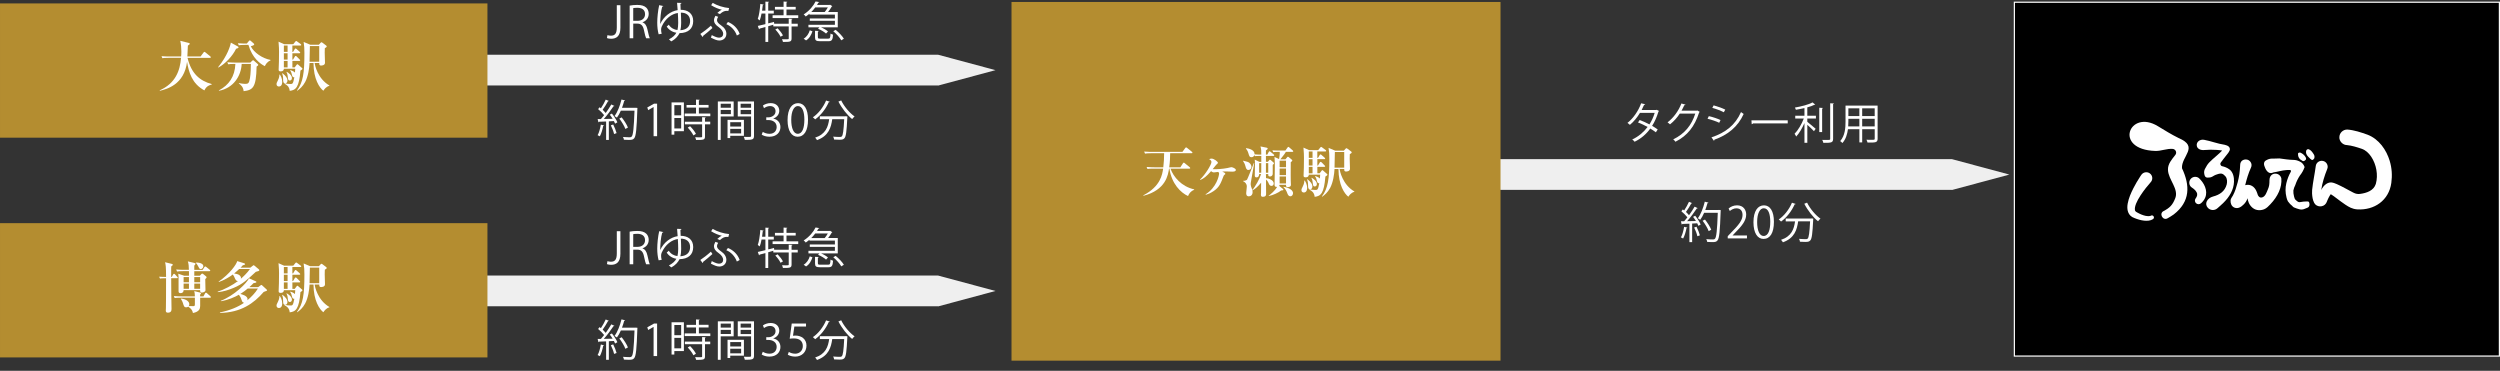
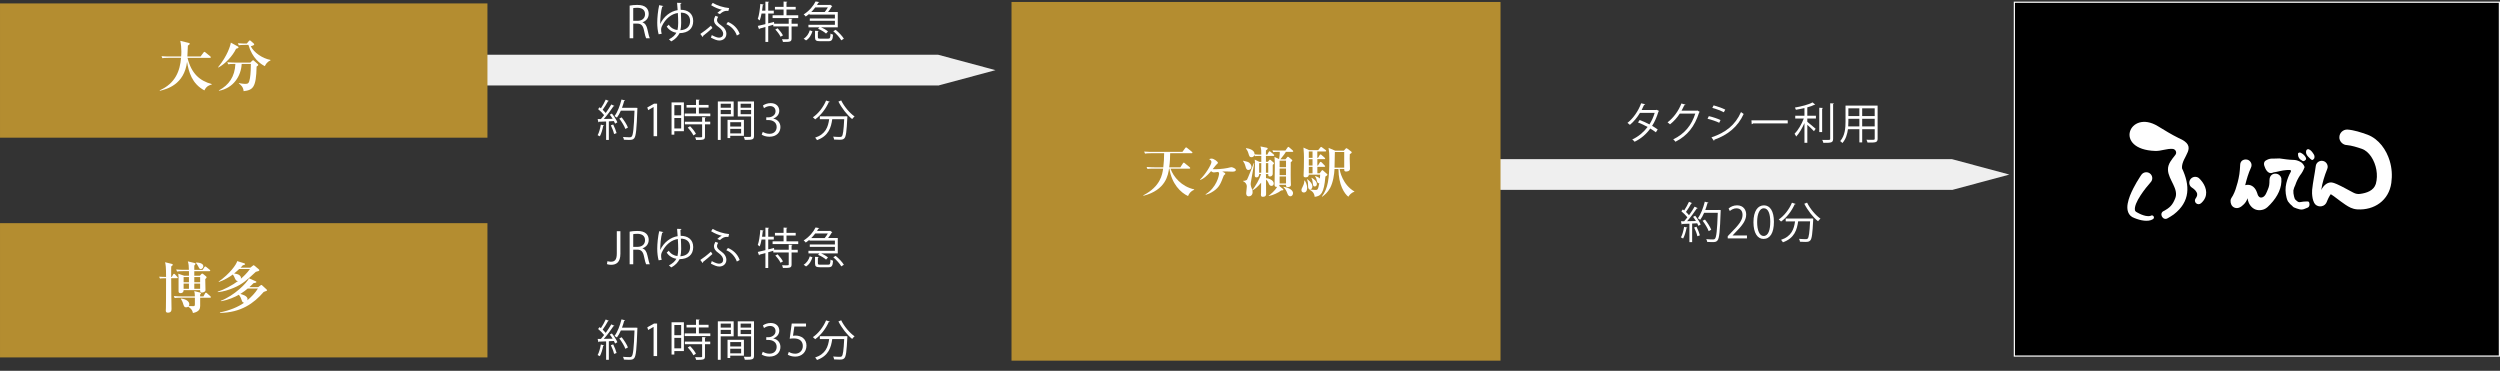
<svg xmlns="http://www.w3.org/2000/svg" id="a" width="1437.83" height="213.27" viewBox="0 0 1437.83 213.27">
  <rect x="0" y="0" width="1437.83" height="213.27" fill="#333333" stroke="none" />
  <polygon points="1155.65 100.4 1122.6 91.52 1122.6 91.52 862.26 91.52 862.26 109.2 1122.6 109.2 1122.6 109.28 1155.65 100.4" style="fill:#efefef; stroke-width:0px;" />
  <rect x="1158.53" y="1.28" width="278.95" height="203.5" style="stroke:#fff; stroke-miterlimit:10; stroke-width:.68px;" />
  <path d="m1327.88,116.12c-.24-.22-.49-.3-.75-.24-.2,0-.4-.01-.58-.02-.01,0-.03,0-.04,0l-1.63.09s-.04,0-.06,0c-.59.12-1.19.21-1.81.27-.5.14-.95.08-1.35-.16-.4-.24-.84-.59-1.32-1.04-.48-.45-.8-1.14-.98-2.09,0-.01,0-.02,0-.04-.3-1.11-.42-2.22-.36-3.31,0-.04,0-.09.02-.13.21-1.04.55-2,1.02-2.88.01-.03.03-.06.04-.09.67-2.02,1.56-3.86,2.68-5.54,0-.01.02-.03.03-.04,1.13-1.4,2.03-3.01,2.67-4.81-.53-1.49-1.42-2.53-2.65-3.12-1.27-.67-2.56-1.01-3.87-1.01-1.34-.03-2.68-.14-4.01-.31-1.32-.2-2.63-.38-3.92-.53-.03,0-.06,0-.09,0-.73.07-1.44.1-2.13.07-.71-.03-1.56-.01-2.55.05-.99.06-2.05.43-3.17,1.12-.59.38-.92.97-.97,1.78-.02.66.23,1.56.76,2.69.53,1.13,1.18,1.93,1.96,2.39.76.46,1.66.44,2.68-.04.04-.02.07-.03.11-.04,1.16-.18,2.33-.41,3.53-.71,1.21-.3,2.55-.51,4.01-.63.8-.07,1.45-.08,1.95-.04.42.04.67.62.43,1.03-1.14,1.99-1.99,4.17-2.57,6.54-.65,2.7-.62,5.47.11,8.32.17.73.42,1.43.76,2.09.02.04.04.07.07.11.37.51.77,1,1.2,1.47.01.01.02.03.04.04.35.34.7.66,1.07.95.03.02.05.05.08.08.28.34.59.62.93.85.03.02.06.04.1.05,1.04.45,2.09.81,3.15,1.08,1.06.27,2.1.17,3.12-.29.02,0,.04-.02.05-.03.26-.16.64-.31,1.14-.45.51-.14.9-.39,1.17-.77.22-.37.33-.79.32-1.28,0-.43-.08-.84-.23-1.21-.04-.09-.09-.17-.15-.23Z" style="fill:#fff; stroke-width:0px;" />
  <path d="m1322.72,91.51s.06.06.1.09c.44.31.92.63,1.44.94.52.32,1.13.1,1.84-.66.05-.05.09-.11.12-.18.14-.36.1-.76-.13-1.2-.25-.47-.6-.94-1.06-1.39-.46-.45-.97-.82-1.54-1.11-.63-.39-1.22-.36-1.78.1-.18,1.34.16,2.47,1.02,3.4Z" style="fill:#fff; stroke-width:0px;" />
  <path d="m1330.92,91.22c.04-.06.08-.13.1-.2.24-.79.15-1.53-.28-2.23-.4-.67-.85-1.29-1.36-1.86-.49-.54-1.03-.91-1.63-1.11-.05-.02-.1-.02-.15-.03-.69,0-1.12.35-1.29,1.09-.21,1.08.16,2.14,1.13,3.17.97,1.03,1.66,1.66,2.08,1.89.41.22.87-.02,1.4-.73Z" style="fill:#fff; stroke-width:0px;" />
  <path d="m1305.24,103.63c.03,2.22-.15,3.56-.85,5.14-.74,1.72-1.42,4.07-3.17,4.7-1.6.58-2.42-.63-2.72-1.47-.23-.67-.4-1.3-.74-2.02-1.12-2.65-3.52-4.31-6.48-3.48.84-3.44,1.82-6.84,3.32-10.08,1.11-2.16-.61-4.82-3.07-4.71-1.82.06-3.05,1.21-3.13,3.01-.09,1.89-.22,3.73-.46,5.39-.25,1.65-.6,3.28-1.02,4.89-.69,2.55-1.45,5.12-2.7,7.44-.05.08-.53.86-.88,1.43-.29.46-.46.99-.48,1.54-.05,1.61.57,3.3,2.22,3.99,2.05.84,3.85-.36,5.2-1.69,1.06-.98,1.95-2.29,2.33-3.71.14.86.36,1.72.69,2.51.86,2.03,2.6,3.83,4.87,4.25,1.32.27,2.68.09,3.94-.38,1.53-.61,2.59-1.8,3.63-2.89,4.31-4.53,6.78-9.75,6.33-14.91-.94-3.85-6.85-3.73-6.81,1.07Z" style="fill:#fff; stroke-width:0px;" />
  <path d="m1374.42,92.58c-1.92-6.37-6.18-12.57-12.73-15.1-3.75-1.34-7.6-2.65-11.62-2.97-2.49-.07-4.56,1.87-4.63,4.34-.14,2.47,2.12,4.59,4.32,4.58,2.9.3,5.73,1.19,8.5,2.13,2.36.81,4.03,2.43,5.51,4.58,2.94,4.45,4.07,10.43,2.65,15.61-1.25,3.93-5.27,5.27-9.15,5.78-1.15.15-2.32-.04-3.36-.55-.24-.12-.47-.24-.7-.34-3.09-1.57-5.78-3.22-9.17-4.73-.54-.24-1.12-.47-1.69-.67-3.38-1.25-6,1.31-7.34,4.05.59-4.09,1.89-8.24,3.45-12.08.89-2.02-.48-4.43-2.7-4.7-1.89-.26-3.63,1.06-3.88,2.93-.6,4.6-1.63,9.14-2.1,13.77-.06.61-.07,1.4-.04,2.03.11,1.82.34,3.75,1.23,5.44,1.34,2.59,5.24,2.69,6.8.27.33-.47.56-1.18.78-1.7.4-.95.85-1.88,1.34-2.68.19-.29.4-.61.62-.9.97.61,1.88,1.28,2.87,2.02,1.66,1.23,3.81,2.92,5.56,4.05,1.99,1.3,3.92,2.5,6.86,2.68,9.68.58,18.13-5.08,19.53-15.23.59-4.22.33-8.54-.92-12.63Z" style="fill:#fff; stroke-width:0px;" />
-   <path d="m1282.05,97.31c-1.16-.83-2.55-1.41-4.01-1.72-.95-.2-1.36-1.31-.8-2.09,1.19-1.64,2.44-3.24,3.73-4.84.49-.64,1.06-1.31,1.36-2.09.32-.78.12-1.69-.5-2.25-.67-.61-1.51-.8-2.25-1.03-4.36-.64-7.89-2.16-11.94-2.89-2.34-.42-4.62,1.2-4.18,3.53.3,1.72,2.27,2.53,4.16,2.36,2.6-.24,4.77-.22,7.36-.07,1,.08,2.05.17,3.06.35-1.7,1.82-3.74,3.42-5.62,5.12-1.11,1.02-2.19,2-3.05,3.3-.42.67-.73,1.27-1.1,1.94-.48.84-.71,1.79-.56,2.76.34,2.38,1.08,2.71,3.43,2.35.9-.16,1.88-.81,2.29-1.07.3-.19,1.17-.56,1.67-.69,3.05-1.12,3.71.03,4.96,1.29.89,1.2.95,3,.61,4.45-1.02,3.89-3.91,5.96-7.81,6.98-3.58.93-5.13,4.27-3.08,6.49,1.43,1.59,3.89,1.73,5.5.32,1.21-1.07,2.42-2.1,3.55-3.23,3.26-3.2,5.88-7.36,6.02-12.03.1-2.6-.49-5.65-2.78-7.25Z" style="fill:#fff; stroke-width:0px;" />
+   <path d="m1282.05,97.31Z" style="fill:#fff; stroke-width:0px;" />
  <path d="m1252.95,79.37c-4.35-2.15-7.54-4.19-11.98-6.86-16.33-9.86-25.75,13.51-1.39,14.3,3.33.11,6.62-1.44,9.98-1.17,1.72.13,2.61,2.08,1.56,3.44-2.02,2.62-4.42,5.17-4.25,8.66.2,5.69,6.56,11.06,4.06,16.58-1.44,3.59-3.07,5.25-6.55,7.05-2.86,1.4-.44,5.8,2.3,4.16,1.16-.67,2.34-1.36,3.51-2.2,9.6-7.43,9.39-16.7,4.75-26.57-.5-6.96,10.1-12.32-2-17.39Z" style="fill:#fff; stroke-width:0px;" />
  <path d="m1236.91,124.12s.02-.02.03-.02c0,0,0,0,0,0h-.02s-.06.03-.06.03c-.87.29-1.83.2-2.73.04-1.73-.34-3.42-1.1-4.99-1.99-.12-.07-.51-.28-.61-.36-.34-.23-.56-.54-.64-.89-.83-4.21,6.19-12.94,9.03-16.12,1.43-1.49,1.18-3.96-.53-5.13-1.56-1.08-3.7-.71-4.8.83-.23.32-.51.75-.72,1.06-1.42,2.19-2.75,4.43-3.93,6.76-1.39,2.78-2.62,5.54-3.22,8.68-.66,3.47.05,7.11,3.87,8.4,1.8.72,3.62,1.29,5.62,1.5,1.7.16,3.58.08,5.05-.88,1.33-.92-.02-2.83-1.34-1.91Z" style="fill:#fff; stroke-width:0px;" />
  <path d="m1264.61,102.38c-1.52-1.13-3.67-.82-4.8.68-1.18,1.52-.78,3.88.84,4.84,1.06.65,2.2,1.7,2.72,2.75.64,1.22.24,2.39-.62,3.53-.57.79-.51,1.89.19,2.62.79.83,2.12.86,2.95.08,1.03-.91,1.86-1.93,2.4-3.23,1.69-4.07-.69-8.54-3.68-11.27Z" style="fill:#fff; stroke-width:0px;" />
  <path d="m347.43,72.15c-.05.15-.2.25-.5.25-.4,2.12-1.1,4.52-1.95,6-.3-.2-.9-.47-1.27-.65.82-1.4,1.45-3.8,1.85-6.07l1.87.47Zm2.77-14.12c-.12.17-.33.22-.52.2-.77,1.45-2.02,3.47-3.07,4.9.67.65,1.3,1.3,1.75,1.87,1.22-1.7,2.4-3.47,3.22-4.92l1.8.85c-.08.15-.27.2-.55.2-1.4,2.17-3.6,5.12-5.55,7.3,1.6-.03,3.32-.05,5.07-.1-.5-.82-1.07-1.67-1.65-2.37.7-.38.97-.5,1.22-.65,1.27,1.57,2.62,3.67,3.15,5.05l-1.3.75c-.18-.43-.4-.92-.7-1.47l-2.9.15v10.7h-1.57v-10.62c-1.55.05-2.95.12-4.05.15-.05.2-.2.3-.37.33l-.45-1.87h1.87c.6-.67,1.23-1.42,1.85-2.25-.8-1.07-2.22-2.47-3.45-3.47l.83-1.07c.25.2.5.4.77.6.98-1.45,2.12-3.52,2.77-5l1.82.77Zm2.97,19.07c-.27-1.35-1.07-3.45-1.85-5.02l1.35-.48c.8,1.57,1.62,3.62,1.95,4.97l-1.45.52Zm12.55-15.12l.9.1c0,.15-.02.38-.05.55-.4,11.72-.8,15.65-1.8,16.87-.67.82-1.35.97-3.07.97-.85,0-1.87-.02-2.87-.1-.05-.47-.23-1.15-.55-1.6,1.72.15,3.3.18,3.92.18.5,0,.82-.08,1.1-.4.82-.87,1.25-4.75,1.62-14.92h-7.85c-.67,1.55-1.45,2.95-2.25,4.02-.33-.25-.95-.67-1.38-.9,1.67-2.17,3.12-5.9,4-9.52l2.1.55c-.05.22-.27.3-.55.27-.35,1.32-.77,2.65-1.27,3.95h7.62l.38-.02Zm-8.17,5.52c1.45,1.82,3,4.25,3.6,5.87l-1.47.8c-.57-1.6-2.07-4.12-3.5-5.97l1.37-.7Z" style="fill:#fff; stroke-width:0px;" />
  <path d="m375.9,78.35v-16.77h-.05l-3.07,1.77-.5-1.55,3.87-2.17h1.77v18.72h-2.02Z" style="fill:#fff; stroke-width:0px;" />
  <path d="m393.33,58.9v16.55h-5.5v2.02h-1.6v-18.57h7.1Zm-1.57,1.55h-3.92v5.87h3.92v-5.87Zm-3.92,13.45h3.92v-6.05h-3.92v6.05Zm14.12-8.6h6.57v1.52h-14.75v-1.52h6.52v-3.42h-5.45v-1.5h5.45v-3.1l2.15.12c-.02.17-.17.3-.5.35v2.62h5.57v1.5h-5.57v3.42Zm3.97,2.22c-.02.17-.15.3-.47.32v2.15h3.02v1.5h-3.02v7c0,1.02-.23,1.5-1,1.75-.75.25-2.02.27-4.1.27-.07-.45-.32-1.12-.57-1.57.95.02,1.85.05,2.5.05,1.4,0,1.52,0,1.52-.52v-6.97h-9.92v-1.5h9.92v-2.6l2.12.12Zm-7.12,10.37c-.58-1.25-1.97-3.15-3.27-4.5l1.35-.8c1.32,1.3,2.77,3.15,3.37,4.4l-1.45.9Z" style="fill:#fff; stroke-width:0px;" />
  <path d="m421.95,66.97h-7.45v13.52h-1.65v-22.14h9.1v8.62Zm-1.6-7.3h-5.85v2.3h5.85v-2.3Zm-5.85,5.97h5.85v-2.4h-5.85v2.4Zm13.35,12.45h-7.87v1.32h-1.55v-10.47h9.42v9.15Zm-1.6-7.8h-6.27v2.5h6.27v-2.5Zm-6.27,6.45h6.27v-2.62h-6.27v2.62Zm13.67-18.4v19.8c0,2.22-.97,2.32-5.3,2.32-.05-.48-.33-1.27-.58-1.75.8.02,1.6.05,2.22.05,1.82,0,1.97,0,1.97-.62v-11.15h-7.65v-8.65h9.32Zm-1.67,1.32h-6.02v2.3h6.02v-2.3Zm-6.02,6h6.02v-2.42h-6.02v2.42Z" style="fill:#fff; stroke-width:0px;" />
  <path d="m444.78,68.22c2.2.38,4.07,2.15,4.07,4.85,0,2.97-2.15,5.57-6.35,5.57-1.87,0-3.57-.6-4.42-1.2l.62-1.6c.67.45,2.17,1.12,3.82,1.12,3.15,0,4.17-2.2,4.17-3.92,0-2.75-2.32-4-4.77-4h-1.22v-1.55h1.22c1.8,0,4.12-1.12,4.12-3.47,0-1.62-.97-3.02-3.22-3.02-1.37,0-2.67.67-3.42,1.22l-.62-1.52c.9-.7,2.65-1.4,4.45-1.4,3.42,0,4.95,2.17,4.95,4.42,0,1.92-1.22,3.65-3.4,4.42v.08Z" style="fill:#fff; stroke-width:0px;" />
-   <path d="m452.95,69.05c0-6.55,2.55-9.72,6.05-9.72s5.72,3.35,5.72,9.47c0,6.5-2.27,9.85-6,9.85-3.4,0-5.77-3.35-5.77-9.6Zm9.67-.15c0-4.67-1.12-7.9-3.75-7.9-2.22,0-3.8,2.97-3.8,7.9s1.38,8.05,3.72,8.05c2.77,0,3.82-3.6,3.82-8.05Z" style="fill:#fff; stroke-width:0px;" />
  <path d="m477.25,58.53c-.1.18-.27.25-.6.23-1.75,3.95-4.65,7.65-7.82,9.9-.3-.32-.9-.9-1.32-1.2,3.1-2.1,5.97-5.72,7.6-9.65l2.15.72Zm8.75,8.35l.4-.02.95.1c0,.17-.02.4-.02.6-.4,8.07-.77,10.97-1.65,11.92-.7.8-1.45.88-2.97.88-.85,0-1.92-.02-3-.1-.02-.5-.25-1.2-.55-1.67,1.7.15,3.32.17,3.92.17.52,0,.82-.05,1.07-.32.65-.65,1.05-3.25,1.37-9.9h-6.87c-.67,4.8-2.07,9.65-8.77,12.05-.23-.43-.67-1.07-1.07-1.42,6.05-2.02,7.47-6.22,8.07-10.62h-5.37v-1.65h14.5Zm-2.2-9.12c1.65,3.45,4.92,7.32,7.7,9.22-.45.35-1.07,1.02-1.4,1.5-2.8-2.22-6.02-6.32-7.9-10.07l1.6-.65Z" style="fill:#fff; stroke-width:0px;" />
  <path d="m347.43,198.6c-.05.15-.2.25-.5.25-.4,2.12-1.1,4.52-1.95,6-.3-.2-.9-.47-1.27-.65.82-1.4,1.45-3.8,1.85-6.07l1.87.48Zm2.77-14.12c-.12.18-.33.22-.52.2-.77,1.45-2.02,3.47-3.07,4.9.67.65,1.3,1.3,1.75,1.88,1.22-1.7,2.4-3.47,3.22-4.92l1.8.85c-.08.15-.27.2-.55.2-1.4,2.17-3.6,5.12-5.55,7.3,1.6-.02,3.32-.05,5.07-.1-.5-.83-1.07-1.67-1.65-2.37.7-.38.97-.5,1.22-.65,1.27,1.57,2.62,3.67,3.15,5.05l-1.3.75c-.18-.42-.4-.92-.7-1.47l-2.9.15v10.7h-1.57v-10.62c-1.55.05-2.95.12-4.05.15-.05.2-.2.3-.37.32l-.45-1.87h1.87c.6-.67,1.23-1.42,1.85-2.25-.8-1.07-2.22-2.47-3.45-3.47l.83-1.08c.25.2.5.4.77.6.98-1.45,2.12-3.52,2.77-5l1.82.77Zm2.97,19.07c-.27-1.35-1.07-3.45-1.85-5.02l1.35-.47c.8,1.57,1.62,3.62,1.95,4.97l-1.45.52Zm12.55-15.12l.9.1c0,.15-.02.38-.05.55-.4,11.72-.8,15.65-1.8,16.87-.67.83-1.35.97-3.07.97-.85,0-1.87-.02-2.87-.1-.05-.47-.23-1.15-.55-1.6,1.72.15,3.3.17,3.92.17.5,0,.82-.08,1.1-.4.82-.88,1.25-4.75,1.62-14.92h-7.85c-.67,1.55-1.45,2.95-2.25,4.02-.33-.25-.95-.67-1.38-.9,1.67-2.17,3.12-5.9,4-9.52l2.1.55c-.05.22-.27.3-.55.28-.35,1.32-.77,2.65-1.27,3.95h7.62l.38-.03Zm-8.17,5.52c1.45,1.83,3,4.25,3.6,5.87l-1.47.8c-.57-1.6-2.07-4.12-3.5-5.97l1.37-.7Z" style="fill:#fff; stroke-width:0px;" />
  <path d="m375.9,204.8v-16.77h-.05l-3.07,1.77-.5-1.55,3.87-2.17h1.77v18.72h-2.02Z" style="fill:#fff; stroke-width:0px;" />
  <path d="m393.33,185.35v16.55h-5.5v2.02h-1.6v-18.57h7.1Zm-1.57,1.55h-3.92v5.87h3.92v-5.87Zm-3.92,13.45h3.92v-6.05h-3.92v6.05Zm14.12-8.6h6.57v1.52h-14.75v-1.52h6.52v-3.42h-5.45v-1.5h5.45v-3.1l2.15.12c-.02.18-.17.3-.5.35v2.62h5.57v1.5h-5.57v3.42Zm3.97,2.22c-.02.17-.15.3-.47.33v2.15h3.02v1.5h-3.02v7c0,1.02-.23,1.5-1,1.75-.75.25-2.02.28-4.1.28-.07-.45-.32-1.12-.57-1.58.95.03,1.85.05,2.5.05,1.4,0,1.52,0,1.52-.52v-6.97h-9.92v-1.5h9.92v-2.6l2.12.12Zm-7.12,10.37c-.58-1.25-1.97-3.15-3.27-4.5l1.35-.8c1.32,1.3,2.77,3.15,3.37,4.4l-1.45.9Z" style="fill:#fff; stroke-width:0px;" />
  <path d="m421.95,193.43h-7.45v13.52h-1.65v-22.14h9.1v8.62Zm-1.6-7.3h-5.85v2.3h5.85v-2.3Zm-5.85,5.97h5.85v-2.4h-5.85v2.4Zm13.35,12.45h-7.87v1.33h-1.55v-10.47h9.42v9.15Zm-1.6-7.8h-6.27v2.5h6.27v-2.5Zm-6.27,6.45h6.27v-2.62h-6.27v2.62Zm13.67-18.4v19.79c0,2.22-.97,2.32-5.3,2.32-.05-.47-.33-1.27-.58-1.75.8.03,1.6.05,2.22.05,1.82,0,1.97,0,1.97-.62v-11.15h-7.65v-8.65h9.32Zm-1.67,1.33h-6.02v2.3h6.02v-2.3Zm-6.02,6h6.02v-2.42h-6.02v2.42Z" style="fill:#fff; stroke-width:0px;" />
  <path d="m444.78,194.68c2.2.37,4.07,2.15,4.07,4.85,0,2.97-2.15,5.57-6.35,5.57-1.87,0-3.57-.6-4.42-1.2l.62-1.6c.67.45,2.17,1.12,3.82,1.12,3.15,0,4.17-2.2,4.17-3.92,0-2.75-2.32-4-4.77-4h-1.22v-1.55h1.22c1.8,0,4.12-1.12,4.12-3.47,0-1.62-.97-3.02-3.22-3.02-1.37,0-2.67.67-3.42,1.22l-.62-1.52c.9-.7,2.65-1.4,4.45-1.4,3.42,0,4.95,2.17,4.95,4.42,0,1.92-1.22,3.65-3.4,4.42v.08Z" style="fill:#fff; stroke-width:0px;" />
  <path d="m463.57,186.08v1.72h-6.72l-.77,5.3c.4-.05.8-.1,1.45-.1,3.32,0,6.3,1.97,6.3,5.75s-2.75,6.35-6.45,6.35c-1.87,0-3.45-.55-4.3-1.1l.6-1.62c.7.48,2.07,1.05,3.7,1.05,2.35,0,4.37-1.72,4.35-4.42,0-2.57-1.65-4.37-5.15-4.37-1,0-1.77.08-2.4.17l1.17-8.72h8.22Z" style="fill:#fff; stroke-width:0px;" />
  <path d="m477.25,184.98c-.1.18-.27.25-.6.22-1.75,3.95-4.65,7.65-7.82,9.9-.3-.33-.9-.9-1.32-1.2,3.1-2.1,5.97-5.72,7.6-9.65l2.15.72Zm8.75,8.35l.4-.02.95.1c0,.17-.02.4-.02.6-.4,8.07-.77,10.97-1.65,11.92-.7.8-1.45.88-2.97.88-.85,0-1.92-.03-3-.1-.02-.5-.25-1.2-.55-1.67,1.7.15,3.32.18,3.92.18.52,0,.82-.05,1.07-.33.65-.65,1.05-3.25,1.37-9.9h-6.87c-.67,4.8-2.07,9.65-8.77,12.05-.23-.42-.67-1.08-1.07-1.42,6.05-2.02,7.47-6.22,8.07-10.62h-5.37v-1.65h14.5Zm-2.2-9.12c1.65,3.45,4.92,7.32,7.7,9.22-.45.35-1.07,1.02-1.4,1.5-2.8-2.22-6.02-6.32-7.9-10.07l1.6-.65Z" style="fill:#fff; stroke-width:0px;" />
  <path d="m970.47,130.92c-.05.15-.2.25-.5.25-.4,2.12-1.1,4.52-1.95,6-.3-.2-.9-.47-1.27-.65.83-1.4,1.45-3.8,1.85-6.07l1.88.48Zm2.77-14.12c-.12.17-.32.22-.52.2-.77,1.45-2.02,3.47-3.07,4.9.67.65,1.3,1.3,1.75,1.88,1.23-1.7,2.4-3.47,3.22-4.92l1.8.85c-.08.15-.28.2-.55.2-1.4,2.17-3.6,5.12-5.55,7.3,1.6-.02,3.32-.05,5.07-.1-.5-.83-1.08-1.67-1.65-2.37.7-.38.97-.5,1.22-.65,1.28,1.57,2.62,3.67,3.15,5.05l-1.3.75c-.17-.42-.4-.92-.7-1.47l-2.9.15v10.7h-1.58v-10.62c-1.55.05-2.95.12-4.05.15-.05.2-.2.3-.38.32l-.45-1.87h1.87c.6-.67,1.22-1.42,1.85-2.25-.8-1.07-2.22-2.47-3.45-3.47l.83-1.08c.25.2.5.4.77.6.97-1.45,2.12-3.52,2.77-5l1.82.77Zm2.97,19.07c-.27-1.35-1.07-3.45-1.85-5.02l1.35-.47c.8,1.57,1.62,3.62,1.95,4.97l-1.45.52Zm12.55-15.12l.9.1c0,.15-.03.38-.05.55-.4,11.72-.8,15.65-1.8,16.87-.67.83-1.35.97-3.07.97-.85,0-1.88-.02-2.88-.1-.05-.47-.22-1.15-.55-1.6,1.72.15,3.3.17,3.92.17.5,0,.83-.08,1.1-.4.82-.88,1.25-4.75,1.62-14.92h-7.85c-.67,1.55-1.45,2.95-2.25,4.02-.32-.25-.95-.67-1.37-.9,1.67-2.17,3.12-5.9,4-9.52l2.1.55c-.05.22-.27.3-.55.27-.35,1.32-.77,2.65-1.27,3.95h7.62l.38-.03Zm-8.17,5.52c1.45,1.83,3,4.25,3.6,5.87l-1.47.8c-.57-1.6-2.07-4.12-3.5-5.97l1.38-.7Z" style="fill:#fff; stroke-width:0px;" />
  <path d="m1004.74,137.12h-11.07v-1.27l1.82-1.92c4.45-4.5,6.7-7.22,6.7-10.27,0-2-.88-3.85-3.57-3.85-1.5,0-2.85.82-3.75,1.55l-.7-1.45c1.15-1.02,2.85-1.82,4.85-1.82,3.77,0,5.27,2.75,5.27,5.32,0,3.52-2.47,6.52-6.35,10.42l-1.47,1.55v.05h8.27v1.7Z" style="fill:#fff; stroke-width:0px;" />
  <path d="m1008.47,127.82c0-6.55,2.55-9.72,6.05-9.72s5.72,3.35,5.72,9.47c0,6.5-2.27,9.85-6,9.85-3.4,0-5.77-3.35-5.77-9.6Zm9.67-.15c0-4.67-1.12-7.9-3.75-7.9-2.22,0-3.8,2.97-3.8,7.9s1.38,8.05,3.72,8.05c2.77,0,3.82-3.6,3.82-8.05Z" style="fill:#fff; stroke-width:0px;" />
  <path d="m1032.76,117.3c-.1.18-.27.25-.6.23-1.75,3.95-4.65,7.65-7.82,9.9-.3-.33-.9-.9-1.33-1.2,3.1-2.1,5.97-5.72,7.6-9.65l2.15.72Zm8.75,8.35l.4-.02.95.1c0,.17-.03.4-.03.6-.4,8.07-.77,10.97-1.65,11.92-.7.8-1.45.88-2.97.88-.85,0-1.92-.03-3-.1-.02-.5-.25-1.2-.55-1.67,1.7.15,3.32.18,3.92.18.53,0,.83-.05,1.08-.33.65-.65,1.05-3.25,1.38-9.9h-6.87c-.67,4.8-2.07,9.65-8.77,12.05-.22-.42-.67-1.08-1.08-1.42,6.05-2.02,7.47-6.22,8.07-10.62h-5.37v-1.65h14.5Zm-2.2-9.12c1.65,3.45,4.92,7.32,7.7,9.22-.45.35-1.07,1.02-1.4,1.5-2.8-2.22-6.02-6.32-7.9-10.07l1.6-.65Z" style="fill:#fff; stroke-width:0px;" />
  <polygon points="572.54 40.35 539.49 31.47 539.49 31.47 279.15 31.47 279.15 49.15 539.49 49.15 539.49 49.23 572.54 40.35" style="fill:#efefef; stroke-width:0px;" />
-   <polygon points="572.54 167.35 539.49 158.47 539.49 158.47 279.15 158.47 279.15 176.15 539.49 176.15 539.49 176.23 572.54 167.35" style="fill:#efefef; stroke-width:0px;" />
  <rect x=".7" y="2.66" width="278.95" height="75.83" style="fill:#b48d30; stroke:#b48d30; stroke-miterlimit:10; stroke-width:1.39px;" />
  <path d="m117.56,51.99c-7.17-3.81-9.06-10.65-9.98-16.48-1.6,13.28-11.81,15.77-15.62,16.7l-.13-.26c9.15-4,11.74-11.42,12.29-18.69h-7.26c-2.21,0-2.85.1-3.46.22l-.51-1.18c1.5.13,3.01.19,4.54.19h6.75c.06-.58.13-1.47.13-2.82,0-2.02-.19-4.22-.64-6.21l4.86,1.22c.51.13.61.26.61.45,0,.35-.38.64-1.09,1.09-.03.9-.26,5.28-.29,6.27h7.58l1.73-2.3c.16-.22.32-.38.48-.38s.38.16.64.35l2.75,2.27c.13.1.32.26.32.48,0,.32-.29.35-.48.35h-12.93c2.21,9.12,7.07,13.21,13.92,15.1v.26c-.99.22-3.01.74-4.22,3.36Z" style="fill:#fff; stroke-width:0px;" />
  <path d="m135.77,28.06c-2.02,4.19-6.14,8.61-10.18,10.78l-.16-.19c5.38-6.56,7.1-12.42,7.33-14.14l3.97,2.18c.32.19.45.35.45.58,0,.29-.32.48-1.41.8Zm11.81,10.24c-.26,12.03-2.05,13.47-7.46,14.14-.22-2.5-1.6-3.55-2.75-4.45l.03-.22c1.09.22,2.43.48,3.55.48,1.79,0,2.3-.32,2.82-3.3.42-2.43.54-6.62.51-8.19h-5.28c-.32,6.85-4.64,13.89-13.06,15.45l-.06-.22c5.79-3.07,9.18-7.9,9.5-15.23h-.67c-1.95,0-2.66.1-3.46.22l-.51-1.18c1.95.19,4.19.19,4.54.19h8.7l.99-.99c.22-.22.42-.35.61-.35s.29.1.51.29l2.08,1.82c.26.22.35.38.35.58s-.1.42-.96.96Zm4.74-.26c-2.53-1.22-7.2-4.54-9.44-12.22h-2.08c-1.95,0-2.66.1-3.46.22l-.51-1.18c1.95.19,4.19.19,4.54.19h.58l1.15-1.41c.19-.22.38-.42.58-.42s.38.16.61.35l1.6,1.41c.19.19.32.35.32.54,0,.51-1.12.83-1.98,1.09,1.79,3.58,6.62,6.98,11.3,7.84l.03.32c-2.02.77-2.82,2.43-3.23,3.26Z" style="fill:#fff; stroke-width:0px;" />
-   <path d="m160.38,49.75c-.61,0-1.34-.38-1.34-1.34,0-.61.19-1.02.8-2.21.86-1.73.83-2.72.83-3.26l.26-.06c.42.61,1.38,2.08,1.38,4.22,0,.38,0,2.66-1.92,2.66Zm12.42-9.18c-.8,9.66-2.59,11.26-6.18,11.68-.19-2.56-1.92-3.58-2.98-4.06l.13-.26c.83.19,1.95.38,3.3.38,1.12,0,1.5,0,2.21-3.87-1.02.19-1.28-.9-1.41-1.5-.38-1.73-.77-2.11-1.02-2.4l.13-.22c1.28.38,2.18.9,2.66,1.44.06-.86.13-1.63.16-2.24h-6.53c-.03,1.02-.67,1.54-1.86,1.54-1.12,0-1.15-.54-1.15-1.09,0-.16.16-3.81.16-4.51.03-1.86.06-3.74.06-5.63,0-1.25-.03-3.01-.29-5.86l3.2,1.44h5.28l1.18-1.47c.13-.16.32-.38.48-.38s.42.19.64.35l1.95,1.44c.26.19.32.32.32.51,0,.29-.26.32-.48.32h-4.61v3.68h.42l.93-1.57c.1-.16.22-.42.48-.42.19,0,.45.19.61.35l1.73,1.54c.19.19.35.32.35.51,0,.32-.29.35-.51.35h-4v3.65h.38l1.02-1.73c.1-.16.26-.38.48-.38s.45.19.58.32l1.7,1.73c.22.22.32.32.32.51,0,.29-.29.32-.48.32h-4v3.71h1.34l1.09-1.47c.1-.13.26-.35.42-.35.19,0,.32.13.67.42l2.05,1.79c.16.13.22.26.22.42,0,.35-.7.77-1.15,1.02Zm-8.74,7.36c-1.22,0-1.22-1.22-1.22-2.14,0-.99,0-1.89-.58-3.52l.22-.13c1.95,1.54,2.85,2.82,2.85,4.13,0,.86-.48,1.66-1.28,1.66Zm1.34-21.76h-2.14v3.68h2.14v-3.68Zm0,4.45h-2.14v3.65h2.14v-3.65Zm0,4.42h-2.14v3.71h2.14v-3.71Zm1.31,11.26c-.99,0-1.09-.83-1.18-1.95-.03-.35-.16-1.92-.77-2.91l.13-.16c.83.48,3.01,1.86,3.01,3.62,0,.96-.64,1.41-1.18,1.41Zm19.26,5.89c-2.18-1.63-5.66-6.72-5.66-15.94h-2.27c-.13,2.94-.83,7.78-2.56,10.94-1.34,2.5-3.07,3.97-4.51,4.99l-.19-.13c3.52-4.77,4.29-9.82,4.29-21.57,0-3.04-.1-3.81-.45-6.37l3.78,1.6h4.99l1.02-1.12c.13-.13.26-.29.45-.29.16,0,.42.13.61.29l2.11,1.6c.13.1.32.29.32.51,0,.35-.32.58-1.09,1.02-.03.58-.06,1.44-.06,2.62,0,.93.16,5.41.16,5.76,0,1.6-2.05,1.6-2.27,1.6-.96,0-1.02-.45-1.02-1.47h-2.69c.19,1.15,1.66,8.96,8.51,12.93v.19c-1.95.51-3.01,2.14-3.46,2.82Zm-2.37-25.69h-5.38c-.03,1.28-.16,7.58-.19,8.99h5.57v-8.99Z" style="fill:#fff; stroke-width:0px;" />
  <rect x=".7" y="129.04" width="278.95" height="75.83" style="fill:#b48d30; stroke:#b48d30; stroke-miterlimit:10; stroke-width:1.39px;" />
  <path d="m98.81,159.25l.77-1.38c.1-.19.32-.42.51-.42.16,0,.38.16.58.35l1.28,1.41c.16.16.32.32.32.48,0,.29-.29.32-.48.32h-3.33c0,4.96.03,8.45.06,9.44.03,2.37.13,5.98.13,8.29,0,1.22-.48,2.08-2.14,2.08-.93,0-1.15-.54-1.15-1.18,0-.32.06-.99.06-1.34.03-2.08.06-4.42.06-6.01,0-1.76.03-9.63.03-11.26h-.96c-1.38,0-1.92.1-2.53.16l-.51-1.06c1.66.13,3.36.13,4,.13,0-5.73-.22-7.14-.58-8.45l3.9.96c.26.06.54.22.54.48,0,.35-.48.67-.86.93-.03.42-.06.96-.06,1.22v4.86h.35Zm5.12,11.97c-1.95,0-2.66.06-3.46.19l-.51-1.15c1.5.13,3.04.19,4.54.19h7.58c-.03-1.31-.13-2.18-.35-3.04l3.26.83c.51.13.61.29.61.48,0,.29-.26.48-.51.67v1.06h1.92l.96-1.76c.1-.16.29-.38.48-.38s.48.22.58.32l1.95,1.76c.16.13.32.32.32.48,0,.29-.26.35-.48.35h-5.7v4.74c-.03,1.47-.38,3.33-4.16,4.06-.32-1.44-.7-2.3-2.72-3.65-.19.16-.48.38-1.12.38-1.22,0-1.41-.74-1.95-2.56-.1-.38-.54-1.38-1.15-2.34l.06-.16c3.3.38,4.8,1.89,4.8,3.26,0,.38-.13.8-.32,1.06.67.03,2.34.06,2.75.06.58,0,.77-.29.77-1.09v-3.78h-8.16Zm12.61-16.03l1.02-1.57c.1-.13.26-.38.48-.38.16,0,.42.16.61.32l1.95,1.57c.19.13.32.32.32.51,0,.29-.26.32-.48.32h-8.7v2.62h3.2l.74-.83c.22-.22.45-.42.64-.42.13,0,.38.16.48.22l1.73,1.41c.16.13.29.35.29.54,0,.32-.51.77-.77.99-.03.99.13,5.47.13,6.4s-1.25,1.34-2.14,1.38c-.67.03-.93-.35-.93-1.41h-9.5c0,1.12-.7,1.73-1.73,1.73-.86,0-1.18-.35-1.18-1.02,0-1.31.03-7.04,0-8.29,0-.29-.1-1.47-.16-1.86l3.36,1.15h2.78v-2.62h-3.39c-1.95,0-2.66.1-3.46.22l-.51-1.18c1.5.13,3.04.19,4.54.19h2.78c-.03-1.98-.13-3.49-.61-4.86l3.84.93c.38.1.61.19.61.45,0,.22-.29.58-.74,1.06v2.43h4.8Zm-7.87,7.14v-2.98h-3.07v2.98h3.07Zm0,3.78v-3.01h-3.07v3.01h3.07Zm3.07-6.75v2.98h3.36v-2.98h-3.36Zm0,3.74v3.01h3.36v-3.01h-3.36Zm.96-12.1c2.59-.06,4.26.83,4.26,2.14,0,.86-.83,1.63-1.47,1.63-.67,0-.86-.35-1.41-1.44-.54-1.12-1.02-1.66-1.41-2.11l.03-.22Z" style="fill:#fff; stroke-width:0px;" />
  <path d="m148.57,155.92c-.22.1-1.25.35-1.44.42-4.8,4.45-7.71,7.14-12.73,9.22-2.91,1.22-5.95,2.18-9.12,2.46l-.1-.26c3.55-1.09,8.61-3.78,11.74-6.14-.32.03-1.12.1-1.73-1.34-.45-1.09-.67-1.6-1.28-2.4-1.79,1.34-4.86,3.2-8,4.29l-.19-.19c6.46-4.51,10.24-9.85,10.72-11.81l4.1,1.28c.29.1.42.29.42.48,0,.38-.9.54-1.31.64-.45.48-.74.77-1.31,1.38h5.6l1.47-1.15c.22-.19.29-.26.45-.26s.35.13.54.29l2.4,2.02c.26.19.35.38.35.51,0,.32-.38.51-.58.58Zm3.07,12c-5.66,6.59-13.09,11.84-25.09,12.06l-.1-.29c5.76-1.15,10.53-3.17,13.95-5.57-.93-.06-1.18-.77-1.44-1.57-.29-.86-.51-1.6-1.57-3.04-2.11,1.25-6.24,3.1-10.27,3.71l-.16-.22c7.87-3.01,15.07-10.33,16.25-12.93l3.78,1.66c.22.1.48.22.48.42,0,.51-1.02.61-1.66.7-.61.61-1.22,1.28-2.4,2.3h5.06l1.38-1.02c.26-.19.32-.26.45-.26.16,0,.32.13.54.32l2.37,2.18c.16.13.38.35.38.58,0,.29-.26.35-1.95.96Zm-14.08-13.22c-.35.32-1.6,1.57-2.91,2.59.19.06,1.25.22,1.41.26,1.31.22,2.53,1.15,2.53,2.3,0,.22-.06.38-.1.48,1.31-1.09,3.71-3.36,5.28-5.63h-6.21Zm4.93,11.23c-.9.77-2.5,2.05-4.29,3.14.74.16,4.19.99,4.19,2.98,0,.22-.06.45-.16.67,2.11-1.73,4.64-4.29,6.11-6.78h-5.86Z" style="fill:#fff; stroke-width:0px;" />
-   <path d="m160.38,177.14c-.61,0-1.34-.38-1.34-1.34,0-.61.19-1.02.8-2.21.86-1.73.83-2.72.83-3.26l.26-.06c.42.61,1.38,2.08,1.38,4.22,0,.38,0,2.66-1.92,2.66Zm12.42-9.18c-.8,9.66-2.59,11.26-6.18,11.68-.19-2.56-1.92-3.58-2.98-4.06l.13-.26c.83.19,1.95.38,3.3.38,1.12,0,1.5,0,2.21-3.87-1.02.19-1.28-.9-1.41-1.5-.38-1.73-.77-2.11-1.02-2.4l.13-.22c1.28.38,2.18.9,2.66,1.44.06-.86.13-1.63.16-2.24h-6.53c-.03,1.02-.67,1.54-1.86,1.54-1.12,0-1.15-.54-1.15-1.09,0-.16.16-3.81.16-4.51.03-1.86.06-3.74.06-5.63,0-1.25-.03-3.01-.29-5.86l3.2,1.44h5.28l1.18-1.47c.13-.16.32-.38.48-.38s.42.19.64.35l1.95,1.44c.26.19.32.32.32.51,0,.29-.26.32-.48.32h-4.61v3.68h.42l.93-1.57c.1-.16.22-.42.48-.42.19,0,.45.19.61.35l1.73,1.54c.19.19.35.32.35.51,0,.32-.29.35-.51.35h-4v3.65h.38l1.02-1.73c.1-.16.26-.38.48-.38s.45.19.58.32l1.7,1.73c.22.22.32.32.32.51,0,.29-.29.32-.48.32h-4v3.71h1.34l1.09-1.47c.1-.13.26-.35.42-.35.19,0,.32.13.67.42l2.05,1.79c.16.13.22.26.22.42,0,.35-.7.77-1.15,1.02Zm-8.74,7.36c-1.22,0-1.22-1.22-1.22-2.14,0-.99,0-1.89-.58-3.52l.22-.13c1.95,1.54,2.85,2.82,2.85,4.13,0,.86-.48,1.66-1.28,1.66Zm1.34-21.76h-2.14v3.68h2.14v-3.68Zm0,4.45h-2.14v3.65h2.14v-3.65Zm0,4.42h-2.14v3.71h2.14v-3.71Zm1.31,11.26c-.99,0-1.09-.83-1.18-1.95-.03-.35-.16-1.92-.77-2.91l.13-.16c.83.48,3.01,1.86,3.01,3.62,0,.96-.64,1.41-1.18,1.41Zm19.26,5.89c-2.18-1.63-5.66-6.72-5.66-15.93h-2.27c-.13,2.94-.83,7.78-2.56,10.94-1.34,2.5-3.07,3.97-4.51,4.99l-.19-.13c3.52-4.77,4.29-9.82,4.29-21.57,0-3.04-.1-3.81-.45-6.37l3.78,1.6h4.99l1.02-1.12c.13-.13.26-.29.45-.29.16,0,.42.13.61.29l2.11,1.6c.13.1.32.29.32.51,0,.35-.32.58-1.09,1.02-.03.58-.06,1.44-.06,2.62,0,.93.16,5.41.16,5.76,0,1.6-2.05,1.6-2.27,1.6-.96,0-1.02-.45-1.02-1.47h-2.69c.19,1.15,1.66,8.96,8.51,12.93v.19c-1.95.51-3.01,2.14-3.46,2.82Zm-2.37-25.69h-5.38c-.03,1.28-.16,7.58-.19,8.99h5.57v-8.99Z" style="fill:#fff; stroke-width:0px;" />
  <rect x="582.9" y="2.28" width="278.95" height="204" style="fill:#b48d30; stroke:#b48d30; stroke-miterlimit:10; stroke-width:2.29px;" />
  <path d="m686.75,109.2c-1.96.74-2.95,2.24-3.46,3.55-4.26-1.92-9.42-7.05-10.73-15.76h-.22c-.51,3.52-1.76,12.3-14.76,15.63v-.29c9.93-5.16,10.89-12.01,11.37-15.34h-5.54c-1.95,0-2.66.06-3.46.19l-.51-1.15c1.95.16,4.2.19,4.55.19h5.06c.29-2.47.51-5.64.48-8.1h-7.53c-1.95,0-2.66.1-3.46.22l-.51-1.18c1.95.19,4.2.19,4.55.19h17.46l1.63-2.21c.19-.26.35-.38.48-.38.16,0,.35.13.61.32l2.72,2.21c.19.16.32.32.32.51,0,.29-.29.32-.48.32h-12.33c-.03,2.15-.06,4.87-.54,8.1h6.41l1.44-2.24c.26-.38.38-.45.51-.45s.29.06.58.32l2.82,2.31c.19.16.32.29.32.48,0,.29-.26.35-.48.35h-10.86c1.7,4.77,6.34,10.31,13.64,11.92l-.06.29Z" style="fill:#fff; stroke-width:0px;" />
  <path d="m708.89,98.73c-.58,0-3.17-.13-3.68-.13-1.06,0-1.73.03-2.27.06.99.48,1.79.83,1.79,1.34,0,.22-.1.29-.58.58-.22.16-.38.54-.42.61-1.67,4.36-2.43,6.44-5.73,8.71-1.99,1.35-3.55,1.83-4.52,2.11l-.1-.26c6.25-3.84,7.75-10.67,7.75-11.92,0-.48-.19-.7-.54-.96-.38.03-2.02.29-2.37.29-.8,0-1.22-.35-1.7-.71-2.79,3.17-4.23,4.26-6.21,5.06l-.13-.26c2.98-2.75,6.57-8.58,6.57-10.09,0-.8-.67-1.22-1.35-1.6.38-.16.8-.35,1.38-.35,1.47,0,3.68,1.79,3.68,2.4,0,.32-.16.45-.67.86-.19.16-.42.42-.61.67-.58.7-1.47,1.89-1.73,2.15,2.11.16,5.89-.13,8.58-.67.35-.06,1.83-.48,2.15-.48.67,0,2.59.8,2.59,1.57,0,.9-1.09.99-1.89.99Z" style="fill:#fff; stroke-width:0px;" />
  <path d="m717.98,97.77c-1.12,0-1.41-1.18-1.63-1.99-.45-1.7-.93-2.37-1.44-3.17l.1-.19c2.02.51,2.82.67,3.43,1.15,1.12.9,1.31,1.92,1.31,2.4,0,.99-.83,1.79-1.76,1.79Zm14.38-8.1h-4.29v3.39h1.12l.8-.96c.1-.13.22-.26.42-.26.13,0,.35.16.45.22l1.6,1.41c.13.1.26.29.26.45,0,.22-.19.42-.74.9-.03.8,0,4.32,0,5.06,0,1.54-1.38,1.63-1.57,1.63-1.09,0-1.03-.71-.99-1.41h-1.34l.03,2.34c.99.06,4.45.9,4.45,3.07,0,.8-.54,1.41-1.31,1.41-.93,0-1.31-.83-1.54-1.34-.54-1.31-1.03-1.86-1.6-2.34.03,2.63.06,5.57.06,8.17,0,.8-.06,1.76-1.89,1.76-.38,0-1.09,0-1.09-1.15,0-.19.06-1.02.06-1.18.03-1.6.03-4.16.06-5.77-2.34,2.82-3.81,3.81-4.96,4.36l-.1-.1c.03.19.16.67.16,1.19,0,1.57-1.06,2.4-2.14,2.4-1.54,0-1.54-1.34-1.54-1.89,0-.58.35-3.2.35-3.75,0-1.63-1.06-2.59-2.11-3.07v-.22c.86.1,2.02-.35,2.24-.67.26-.32,3.84-9.29,3.91-9.51h.22c-.1.35-1.86,10.63-1.95,11.11-.03.26-.1.67-.1.99,0,.58.29,1.67.51,2.15.13.32.38.87.42,1.22,1.67-1.79,4.32-6.57,5.09-9.16h-1.15c-.06.77-.13,1.89-1.6,1.89-.9,0-.9-.74-.9-1.31,0-.93.1-5.09.1-5.96,0-1.12,0-1.95-.13-2.95l2.66,1.28h1.12c0-.8-.03-2.72,0-3.39h-1.12c-1.38,0-1.92.06-2.53.13l-.32-.64c-.22.8-.96,1.25-1.63,1.25-1.15,0-1.35-.67-1.83-2.31-.38-1.28-.87-2.02-1.44-2.72l.1-.19c1.7.16,5.03,1.06,4.9,3.56.87.1,2.4.16,3.33.16h.54c0-2.27,0-2.98-.48-4.71l3.65.74c.29.06.51.22.51.48,0,.35-.35.61-1.02,1.09v2.4h.8l.8-1.51c.06-.13.26-.42.45-.42.26,0,.38.13.64.35l1.76,1.47c.19.16.32.32.32.51,0,.32-.29.35-.48.35Zm-8.2,4.16v5.51h1.22c.03-1.73.03-2.11.03-5.51h-1.25Zm5.25,0h-1.34v5.51h1.34v-5.51Zm13.87-6.47h-3.75c-.51.96-.8,1.31-3.14,4.26h2.92l.93-1.12c.16-.19.29-.35.45-.35.19,0,.35.1.51.22l1.73,1.44c.16.13.32.32.32.48,0,.35-.54.74-.9.99,0,.86-.03,5.99-.03,7.14s0,2.24.03,3.36c0,.35.1,2.15.1,2.53,0,1.31-1.67,1.31-1.79,1.31-1.12,0-1.06-.74-1.02-1.35h-3.72c-.03.22-.06.45-.22.64l2.11,1.7c.16.13.29.29.29.51,0,.32-.13.32-1.22.42-1.83,1.41-4.68,2.69-7.14,3.2l-.1-.16c.99-.77,3.62-2.82,4.87-5.09-1.15.03-1.47-.26-1.47-1.31,0-1.44.16-8.52.16-10.12,0-2.56,0-2.66-.19-5.8l2.63,1.25c.16-.86.45-3.01.38-4.16h-1.18c-1.51,0-2.05.1-2.53.16l-.54-1.06c1.22.1,2.43.13,3.65.13h3.84l1.22-1.7c.16-.19.32-.42.48-.42s.38.19.58.35l1.95,1.7c.13.13.29.35.29.48,0,.35-.29.35-.48.35Zm-3.65,5.03h-3.68v3.78h3.68v-3.78Zm0,4.55h-3.68v3.78h3.68v-3.78Zm0,4.55h-3.68v4.04h3.68v-4.04Zm2.5,11.4c-1.15,0-1.57-1.19-1.83-1.92-.38-1.12-1.25-2.66-2.18-3.36v-.19c1.73.19,5.54,1.38,5.54,3.68,0,.71-.42,1.79-1.54,1.79Z" style="fill:#fff; stroke-width:0px;" />
  <path d="m749.85,110.71c-.61,0-1.35-.38-1.35-1.34,0-.61.19-1.03.8-2.21.87-1.73.83-2.72.83-3.27l.26-.06c.42.61,1.38,2.08,1.38,4.23,0,.38,0,2.66-1.92,2.66Zm12.43-9.19c-.8,9.67-2.59,11.27-6.18,11.69-.19-2.56-1.92-3.59-2.98-4.07l.13-.26c.83.19,1.95.38,3.3.38,1.12,0,1.51,0,2.21-3.88-1.02.19-1.28-.9-1.41-1.5-.38-1.73-.77-2.11-1.03-2.4l.13-.22c1.28.38,2.18.9,2.66,1.44.06-.86.13-1.63.16-2.24h-6.53c-.03,1.03-.67,1.54-1.86,1.54-1.12,0-1.15-.54-1.15-1.09,0-.16.16-3.81.16-4.52.03-1.86.06-3.75.06-5.64,0-1.25-.03-3.01-.29-5.86l3.2,1.44h5.29l1.18-1.47c.13-.16.32-.38.48-.38s.42.19.64.35l1.95,1.44c.26.19.32.32.32.51,0,.29-.26.32-.48.32h-4.61v3.68h.42l.93-1.57c.1-.16.22-.42.48-.42.19,0,.45.19.61.35l1.73,1.54c.19.19.35.32.35.51,0,.32-.29.35-.51.35h-4v3.65h.38l1.03-1.73c.1-.16.26-.38.48-.38s.45.19.58.32l1.7,1.73c.22.22.32.32.32.51,0,.29-.29.32-.48.32h-4v3.71h1.34l1.09-1.47c.1-.13.26-.35.42-.35.19,0,.32.13.67.42l2.05,1.79c.16.13.22.26.22.42,0,.35-.7.77-1.15,1.03Zm-8.74,7.37c-1.22,0-1.22-1.22-1.22-2.15,0-.99,0-1.89-.58-3.52l.22-.13c1.95,1.54,2.85,2.82,2.85,4.13,0,.86-.48,1.67-1.28,1.67Zm1.34-21.78h-2.15v3.68h2.15v-3.68Zm0,4.45h-2.15v3.65h2.15v-3.65Zm0,4.42h-2.15v3.71h2.15v-3.71Zm1.31,11.27c-.99,0-1.09-.83-1.18-1.95-.03-.35-.16-1.92-.77-2.92l.13-.16c.83.48,3.01,1.86,3.01,3.62,0,.96-.64,1.41-1.18,1.41Zm19.28,5.89c-2.18-1.63-5.67-6.73-5.67-15.95h-2.27c-.13,2.95-.83,7.78-2.56,10.95-1.35,2.5-3.08,3.97-4.52,5l-.19-.13c3.52-4.77,4.29-9.83,4.29-21.59,0-3.04-.1-3.81-.45-6.37l3.78,1.6h5l1.03-1.12c.13-.13.26-.29.45-.29.16,0,.42.13.61.29l2.11,1.6c.13.1.32.29.32.51,0,.35-.32.58-1.09,1.02-.03.58-.06,1.44-.06,2.63,0,.93.16,5.41.16,5.76,0,1.6-2.05,1.6-2.27,1.6-.96,0-1.03-.45-1.03-1.47h-2.69c.19,1.15,1.67,8.97,8.52,12.94v.19c-1.95.51-3.01,2.15-3.46,2.82Zm-2.37-25.72h-5.38c-.03,1.28-.16,7.59-.19,9h5.57v-9Z" style="fill:#fff; stroke-width:0px;" />
-   <path d="m356.81,15.95c0,4.87-2.32,6.35-5.37,6.35-.85,0-1.85-.17-2.37-.4l.3-1.7c.48.17,1.15.32,1.92.32,2.2,0,3.45-.97,3.45-4.75V2.98h2.07v12.97Z" style="fill:#fff; stroke-width:0px;" />
  <path d="m369.54,12.88c1.47.47,2.35,1.9,2.8,3.97.6,2.75,1.02,4.42,1.4,5.15h-2.15c-.3-.55-.72-2.22-1.22-4.6-.55-2.65-1.6-3.82-3.85-3.82h-2.32v8.42h-2.07V3.23c1.17-.25,2.82-.4,4.32-.4,2.47,0,4.1.5,5.22,1.55.9.82,1.42,2.12,1.42,3.55,0,2.52-1.52,4.15-3.55,4.87v.08Zm-2.9-.9c2.65,0,4.35-1.5,4.35-3.8,0-2.82-2.12-3.7-4.45-3.7-1.12,0-1.92.1-2.35.2v7.3h2.45Z" style="fill:#fff; stroke-width:0px;" />
  <path d="m381.49,3.45c-.08.27-.38.38-.65.38-.77,2.65-1.17,7.17-1.12,9.97,1.95-4.37,6.05-7.4,10.02-7.97-.08-1.4-.18-3-.33-4.22l2.52.08c-.05.27-.17.45-.6.55.02.87.07,2.2.15,3.4,3.97-.05,7.2,2,7.2,6.45s-2.92,6.87-7.85,6.97c-.8,1.57-2.15,3.37-4.8,4.75-.35-.37-.95-.95-1.3-1.2,2.27-1.1,3.6-2.5,4.27-3.8-1.95-.23-4.32-1.5-5.57-3.57.4-.27.88-.7,1.2-1.05,1.12,1.87,3.22,2.95,5,3.07.27-1.05.42-2.57.42-4.07-.02-1.57-.05-3.55-.2-5.72-3.5.47-7.15,3.1-9.3,7.87-.23.5-.33,1.07-.33,1.75s.1,1.5.33,2.35l-1.75.27c-.52-1.87-.8-4.22-.8-6.65,0-2.77.38-6.95,1.12-10.1l2.35.5Zm10.1,3.82c.12,2.12.15,4.27.17,5.92,0,1.52-.15,3.1-.48,4.2,3.55-.2,5.62-2.05,5.62-5.3s-2.3-4.87-5.32-4.82Z" style="fill:#fff; stroke-width:0px;" />
  <path d="m402.77,19.53c1.48-.95,4.07-2.92,6.1-4.77l.88,1.35c-1.65,1.52-4.02,3.47-5.35,4.5.02.28-.08.52-.27.68l-1.35-1.75Zm10.27-9.87c-.43.73-.68,1.32-.68,1.9,0,1.02.73,1.9,2.4,3.05,2.02,1.37,3,3.07,3,4.87,0,2.3-1.77,3.82-4.05,3.82-1.27,0-2.65-.52-4.85-1.67.2-.4.38-.92.5-1.45,2.1,1.1,3.32,1.47,4.15,1.47,1.57,0,2.42-.92,2.42-2.22,0-1.12-.8-2.62-2.62-3.87-1.82-1.25-2.67-2.47-2.67-3.85,0-.8.27-1.67.82-2.62l1.57.57Zm-3.15-8c2.72,1.6,6.35,2.7,9.45,2.97l-.42,1.67c-.33-.05-.62-.07-.92-.07-1.32,0-2.45.5-3.95,1.87l-1.5-.65c.7-.7,1.8-1.52,2.6-1.85-1.77-.4-4-1.25-6.15-2.6l.9-1.35Zm8.77,10.97c2.87,1.12,5.6,3.52,6.75,6.9l-1.62.9c-1.05-3.05-3.5-5.52-6.05-6.5l.92-1.3Z" style="fill:#fff; stroke-width:0px;" />
  <path d="m455.76,10.85c-.02.18-.17.3-.5.35v2.45h3.55v1.55h-3.55v6.9c0,1-.22,1.47-.95,1.75-.72.25-1.95.27-4.02.27-.08-.45-.3-1.12-.52-1.57.9.02,1.72.05,2.35.05,1.27,0,1.5,0,1.5-.5v-6.9h-8.87v-.97l-2.92.85v9.05h-1.62v-8.6l-3.35.92c-.02.2-.15.35-.32.4l-.7-1.95c1.17-.25,2.7-.62,4.37-1.02v-6.1h-2.22c-.28,1.5-.62,2.9-1.05,3.95-.27-.25-.8-.65-1.12-.85.75-2,1.2-5.42,1.47-8.65l1.92.45c-.08.15-.23.27-.52.27-.1,1.05-.25,2.12-.4,3.2h1.92V.93l2.12.12c-.02.17-.17.3-.5.35v4.75h3.2v1.62h-3.2v5.67c1.1-.27,2.22-.55,3.32-.85l.1,1.05h8.37v-2.92l2.15.12Zm-3.42-2.07h6.75v1.6h-14.75v-1.6h6.32v-3.3h-4.97v-1.55h4.97V.88l2.15.15c-.02.17-.15.3-.48.35v2.55h5.3v1.55h-5.3v3.3Zm-3.42,12.35c-.52-1.17-1.82-2.92-3.02-4.17l1.32-.7c1.2,1.22,2.52,2.92,3.07,4.1l-1.37.77Z" style="fill:#fff; stroke-width:0px;" />
  <path d="m465.51,8.38v-.48c-.65.55-1.35,1.1-2.1,1.6-.25-.4-.8-.92-1.2-1.2,3.35-2.1,5.67-5.05,6.85-7.47l2.15.35c-.05.17-.23.3-.52.3-.25.42-.5.88-.8,1.35h7.25l.27-.1,1.3.85c-.07.1-.22.17-.35.2-.52.92-1.3,2.1-2.1,3.12h5.57v8.82h-9.65c1.52.62,3.15,1.57,4.02,2.37l-1.12,1.22c-.95-.92-2.92-2.1-4.6-2.77l.8-.82h-6.32v-1.47h15.22v-2.27h-14.45v-1.37h14.45v-2.22h-14.67Zm1.75,9.6c-.65,2.05-1.7,4.07-3.67,5.27l-1.38-1c1.8-1.07,2.95-2.92,3.52-4.82l1.52.55Zm7.05-11.07c.62-.75,1.3-1.75,1.82-2.65h-7.25c-.65.87-1.42,1.77-2.3,2.65h7.72Zm-3.9,14.57c0,.65.23.75,1.5.75h4.37c1.07,0,1.27-.35,1.37-2.92.35.25,1.02.5,1.47.6-.2,3.07-.72,3.8-2.7,3.8h-4.65c-2.42,0-3.02-.48-3.02-2.2v-3.8l2.12.12c-.03.17-.15.3-.48.35v3.3Zm13.45,1.72c-.85-1.52-2.82-3.72-4.62-5.25l1.37-.8c1.8,1.47,3.85,3.6,4.72,5.12l-1.47.92Z" style="fill:#fff; stroke-width:0px;" />
  <path d="m356.81,145.95c0,4.87-2.32,6.35-5.37,6.35-.85,0-1.85-.17-2.37-.4l.3-1.7c.48.17,1.15.32,1.92.32,2.2,0,3.45-.97,3.45-4.75v-12.8h2.07v12.97Z" style="fill:#fff; stroke-width:0px;" />
  <path d="m369.54,142.88c1.47.47,2.35,1.9,2.8,3.97.6,2.75,1.02,4.42,1.4,5.15h-2.15c-.3-.55-.72-2.22-1.22-4.6-.55-2.65-1.6-3.82-3.85-3.82h-2.32v8.42h-2.07v-18.77c1.17-.25,2.82-.4,4.32-.4,2.47,0,4.1.5,5.22,1.55.9.82,1.42,2.12,1.42,3.55,0,2.52-1.52,4.15-3.55,4.87v.08Zm-2.9-.9c2.65,0,4.35-1.5,4.35-3.8,0-2.82-2.12-3.7-4.45-3.7-1.12,0-1.92.1-2.35.2v7.3h2.45Z" style="fill:#fff; stroke-width:0px;" />
  <path d="m381.49,133.45c-.08.27-.38.38-.65.38-.77,2.65-1.17,7.17-1.12,9.97,1.95-4.37,6.05-7.4,10.02-7.97-.08-1.4-.18-3-.33-4.22l2.52.08c-.05.27-.17.45-.6.55.02.87.07,2.2.15,3.4,3.97-.05,7.2,2,7.2,6.45s-2.92,6.87-7.85,6.97c-.8,1.57-2.15,3.37-4.8,4.75-.35-.37-.95-.95-1.3-1.2,2.27-1.1,3.6-2.5,4.27-3.8-1.95-.23-4.32-1.5-5.57-3.57.4-.27.88-.7,1.2-1.05,1.12,1.87,3.22,2.95,5,3.07.27-1.05.42-2.57.42-4.07-.02-1.57-.05-3.55-.2-5.72-3.5.47-7.15,3.1-9.3,7.87-.23.5-.33,1.07-.33,1.75s.1,1.5.33,2.35l-1.75.27c-.52-1.87-.8-4.22-.8-6.65,0-2.77.38-6.95,1.12-10.1l2.35.5Zm10.1,3.82c.12,2.12.15,4.27.17,5.92,0,1.52-.15,3.1-.48,4.2,3.55-.2,5.62-2.05,5.62-5.3s-2.3-4.87-5.32-4.82Z" style="fill:#fff; stroke-width:0px;" />
  <path d="m402.76,149.52c1.48-.95,4.07-2.92,6.1-4.77l.88,1.35c-1.65,1.52-4.02,3.47-5.35,4.5.02.28-.08.52-.27.68l-1.35-1.75Zm10.27-9.87c-.43.73-.68,1.32-.68,1.9,0,1.02.73,1.9,2.4,3.05,2.02,1.37,3,3.07,3,4.87,0,2.3-1.77,3.82-4.05,3.82-1.27,0-2.65-.52-4.85-1.67.2-.4.38-.92.5-1.45,2.1,1.1,3.32,1.47,4.15,1.47,1.57,0,2.42-.92,2.42-2.22,0-1.12-.8-2.62-2.62-3.87-1.82-1.25-2.67-2.47-2.67-3.85,0-.8.27-1.67.82-2.62l1.57.57Zm-3.15-8c2.72,1.6,6.35,2.7,9.45,2.97l-.42,1.67c-.33-.05-.62-.07-.92-.07-1.32,0-2.45.5-3.95,1.87l-1.5-.65c.7-.7,1.8-1.52,2.6-1.85-1.77-.4-4-1.25-6.15-2.6l.9-1.35Zm8.77,10.97c2.87,1.12,5.6,3.52,6.75,6.9l-1.62.9c-1.05-3.05-3.5-5.52-6.05-6.5l.92-1.3Z" style="fill:#fff; stroke-width:0px;" />
  <path d="m455.76,140.85c-.02.18-.17.3-.5.35v2.45h3.55v1.55h-3.55v6.9c0,1-.22,1.47-.95,1.75-.72.25-1.95.27-4.02.27-.08-.45-.3-1.12-.52-1.57.9.02,1.72.05,2.35.05,1.27,0,1.5,0,1.5-.5v-6.9h-8.87v-.97l-2.92.85v9.05h-1.62v-8.6l-3.35.92c-.02.2-.15.35-.32.4l-.7-1.95c1.17-.25,2.7-.62,4.37-1.02v-6.1h-2.22c-.28,1.5-.62,2.9-1.05,3.95-.27-.25-.8-.65-1.12-.85.75-2,1.2-5.42,1.47-8.65l1.92.45c-.08.15-.23.27-.52.27-.1,1.05-.25,2.12-.4,3.2h1.92v-5.22l2.12.12c-.02.17-.17.3-.5.35v4.75h3.2v1.62h-3.2v5.67c1.1-.27,2.22-.55,3.32-.85l.1,1.05h8.37v-2.92l2.15.12Zm-3.42-2.07h6.75v1.6h-14.75v-1.6h6.32v-3.3h-4.97v-1.55h4.97v-3.05l2.15.15c-.02.17-.15.3-.48.35v2.55h5.3v1.55h-5.3v3.3Zm-3.42,12.35c-.52-1.17-1.82-2.92-3.02-4.17l1.32-.7c1.2,1.22,2.52,2.92,3.07,4.1l-1.37.77Z" style="fill:#fff; stroke-width:0px;" />
  <path d="m465.51,138.38v-.48c-.65.55-1.35,1.1-2.1,1.6-.25-.4-.8-.92-1.2-1.2,3.35-2.1,5.67-5.05,6.85-7.47l2.15.35c-.05.17-.23.3-.52.3-.25.42-.5.88-.8,1.35h7.25l.27-.1,1.3.85c-.07.1-.22.17-.35.2-.52.92-1.3,2.1-2.1,3.12h5.57v8.82h-9.65c1.52.62,3.15,1.57,4.02,2.37l-1.12,1.22c-.95-.92-2.92-2.1-4.6-2.77l.8-.82h-6.32v-1.47h15.22v-2.27h-14.45v-1.37h14.45v-2.22h-14.67Zm1.75,9.6c-.65,2.05-1.7,4.07-3.67,5.27l-1.38-1c1.8-1.07,2.95-2.92,3.52-4.82l1.52.55Zm7.05-11.07c.62-.75,1.3-1.75,1.82-2.65h-7.25c-.65.87-1.42,1.77-2.3,2.65h7.72Zm-3.9,14.57c0,.65.23.75,1.5.75h4.37c1.07,0,1.27-.35,1.37-2.92.35.25,1.02.5,1.47.6-.2,3.07-.72,3.8-2.7,3.8h-4.65c-2.42,0-3.02-.48-3.02-2.2v-3.8l2.12.12c-.03.17-.15.3-.48.35v3.3Zm13.45,1.72c-.85-1.52-2.82-3.72-4.62-5.25l1.37-.8c1.8,1.47,3.85,3.6,4.72,5.12l-1.47.92Z" style="fill:#fff; stroke-width:0px;" />
  <path d="m954.15,63.84c-.02.12-.15.22-.3.27-.92,3.1-2.17,5.95-3.67,8.27,1.07.62,2.3,1.4,3.22,2.07l-1.05,1.65c-.9-.7-2.17-1.52-3.22-2.17-2.3,3.2-5.25,5.77-9.02,7.6-.27-.42-.92-1.02-1.37-1.3,3.65-1.7,6.57-4.22,8.85-7.2-1.85-1.02-3.67-1.9-5.52-2.6l.95-1.4c1.83.65,3.7,1.5,5.62,2.52,1.3-2.05,2.32-4.22,3.02-6.62h-8.47c-1.52,2.55-3.57,5.07-5.77,6.87-.32-.3-1-.85-1.42-1.12,3.27-2.5,6.37-7,7.87-11.27l2.37.55c-.1.27-.35.35-.67.32-.35.82-.92,2.05-1.4,2.97h8.3l.35-.1,1.35.67Z" style="fill:#fff; stroke-width:0px;" />
  <path d="m977.6,64.37c-.1.12-.23.25-.38.35-2.62,8.1-6.72,13.3-13.62,16.8-.3-.42-.77-1-1.27-1.37,6.55-3.17,10.6-8.17,12.67-14.8h-8.92c-1.45,2.25-3.37,4.42-5.6,6.17-.35-.35-.92-.82-1.42-1.15,3.4-2.62,6.27-6.45,7.97-10.85l2.37.67c-.1.25-.4.33-.72.33-.5,1.1-1.02,2.15-1.6,3.15h8.8l.3-.15,1.42.85Z" style="fill:#fff; stroke-width:0px;" />
  <path d="m982.81,66.79c2.25.5,5.05,1.45,6.72,2.25l-.75,1.57c-1.65-.8-4.52-1.8-6.72-2.3l.75-1.52Zm1.5,12.22c8.12-2.72,13.67-7.05,17-14.55.37.33,1.15.85,1.52,1.1-3.35,7.42-9.17,12.05-16.82,14.77.05.23-.08.52-.3.62l-1.4-1.95Zm1.25-18.42c2.25.6,5,1.6,6.7,2.45l-.83,1.52c-1.77-.9-4.37-1.9-6.62-2.52l.75-1.45Z" style="fill:#fff; stroke-width:0px;" />
  <path d="m1007.31,69.19h20.87v1.77h-19.92c-.15.25-.48.42-.8.48l-.15-2.25Z" style="fill:#fff; stroke-width:0px;" />
  <path d="m1043.98,60.17c-.07.1-.25.15-.47.1-1.05.55-2.47,1.05-4.07,1.47v4.82h4.95v1.6h-4.95v1.9c1.15.88,4.05,3.35,4.8,4.02l-.97,1.37c-.75-.82-2.5-2.5-3.82-3.67v10.35h-1.65v-11.35c-1.3,2.97-3.05,5.97-4.75,7.75-.2-.5-.62-1.17-.95-1.57,1.95-1.95,4.12-5.55,5.32-8.8h-4.92v-1.6h5.3v-4.4c-1.62.38-3.32.7-4.92.97-.1-.37-.35-.92-.55-1.27,3.65-.65,7.95-1.7,10.1-2.97l1.57,1.27Zm2.35,1.8l2.12.12c-.03.17-.15.3-.48.35v13.5h-1.65v-13.97Zm6.27-2.57l2.15.12c-.02.2-.15.3-.47.35v19.97c0,1.2-.35,1.72-1.1,2-.8.3-2.17.32-4.5.32-.1-.45-.38-1.22-.65-1.7.92.03,1.77.03,2.47.03,2,0,2.1,0,2.1-.65v-20.45Z" style="fill:#fff; stroke-width:0px;" />
  <path d="m1079.88,60.72v19c0,2.3-1.1,2.32-5.82,2.27-.07-.42-.35-1.17-.6-1.62.92.02,1.82.05,2.55.05,2.07,0,2.2,0,2.2-.7v-5.42h-7.2v7.6h-1.62v-7.6h-6.57c-.38,2.85-1.22,5.77-3.2,7.97-.25-.33-.9-.9-1.27-1.12,2.8-3.15,3.07-7.65,3.07-11.22v-9.2h18.47Zm-16.82,9.2c0,.88-.03,1.8-.1,2.77h6.42v-4.37h-6.32v1.6Zm6.32-7.6h-6.32v4.42h6.32v-4.42Zm8.82,4.42v-4.42h-7.2v4.42h7.2Zm-7.2,5.95h7.2v-4.37h-7.2v4.37Z" style="fill:#fff; stroke-width:0px;" />
</svg>